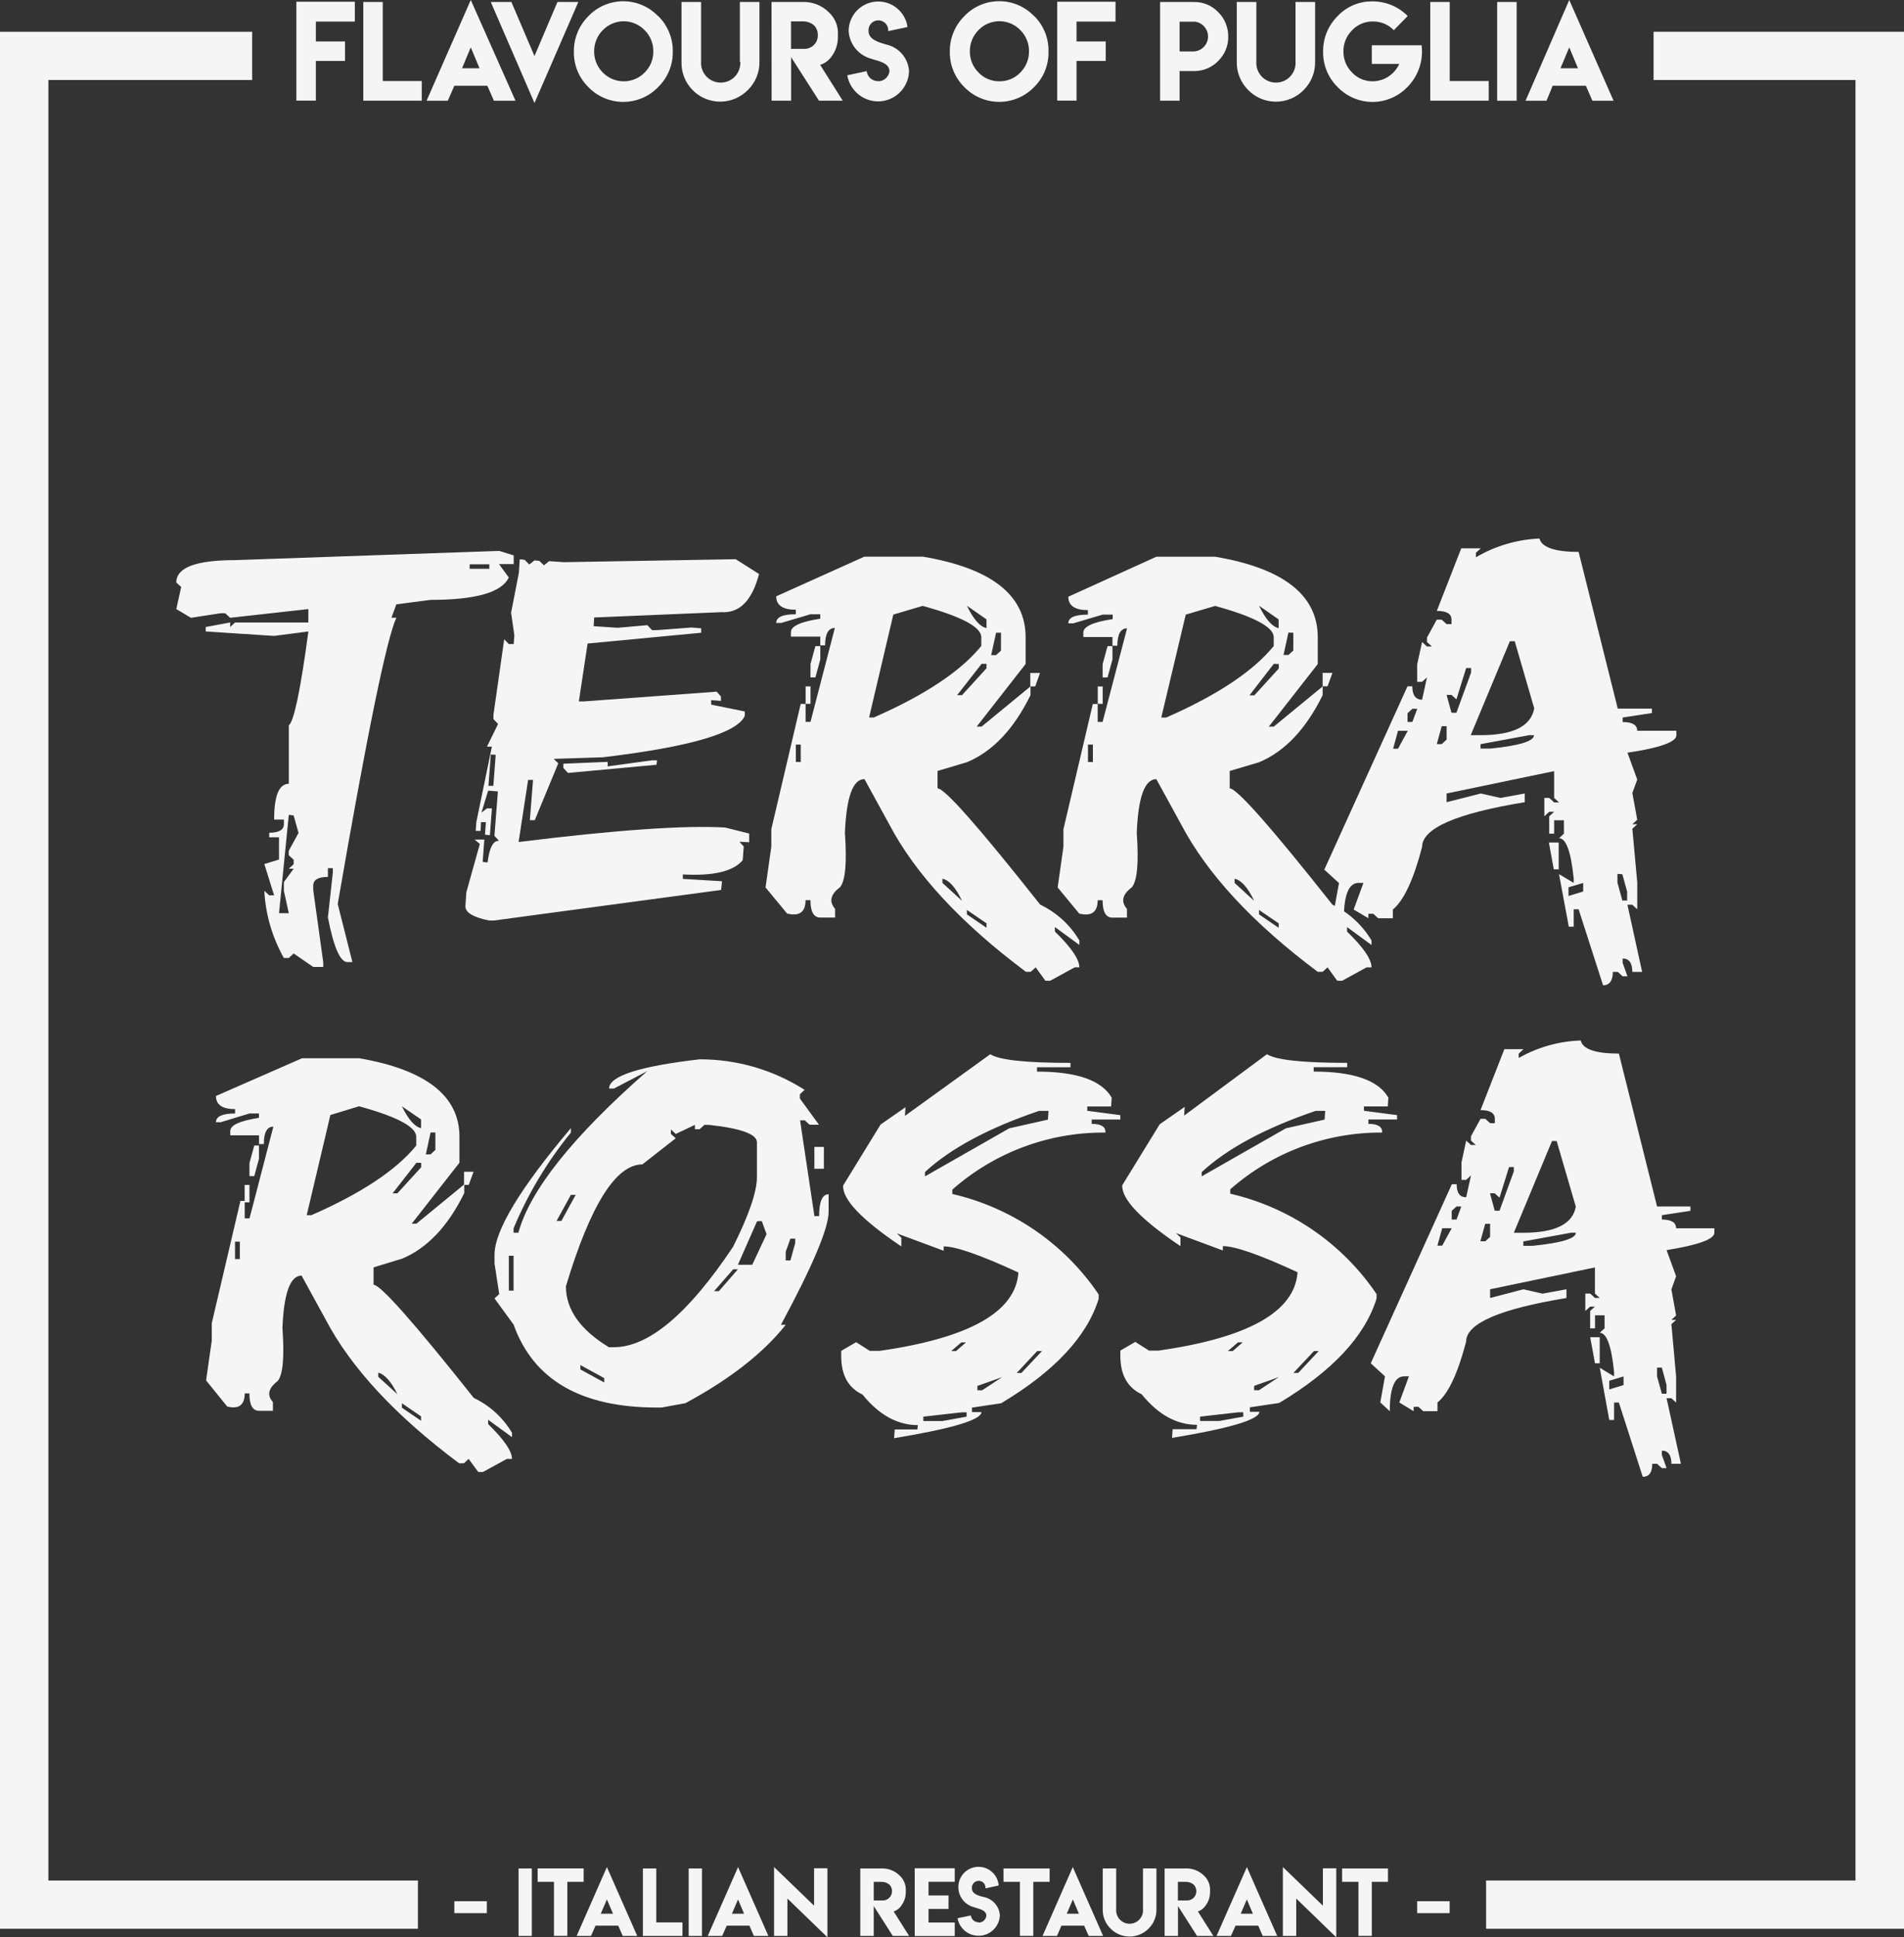
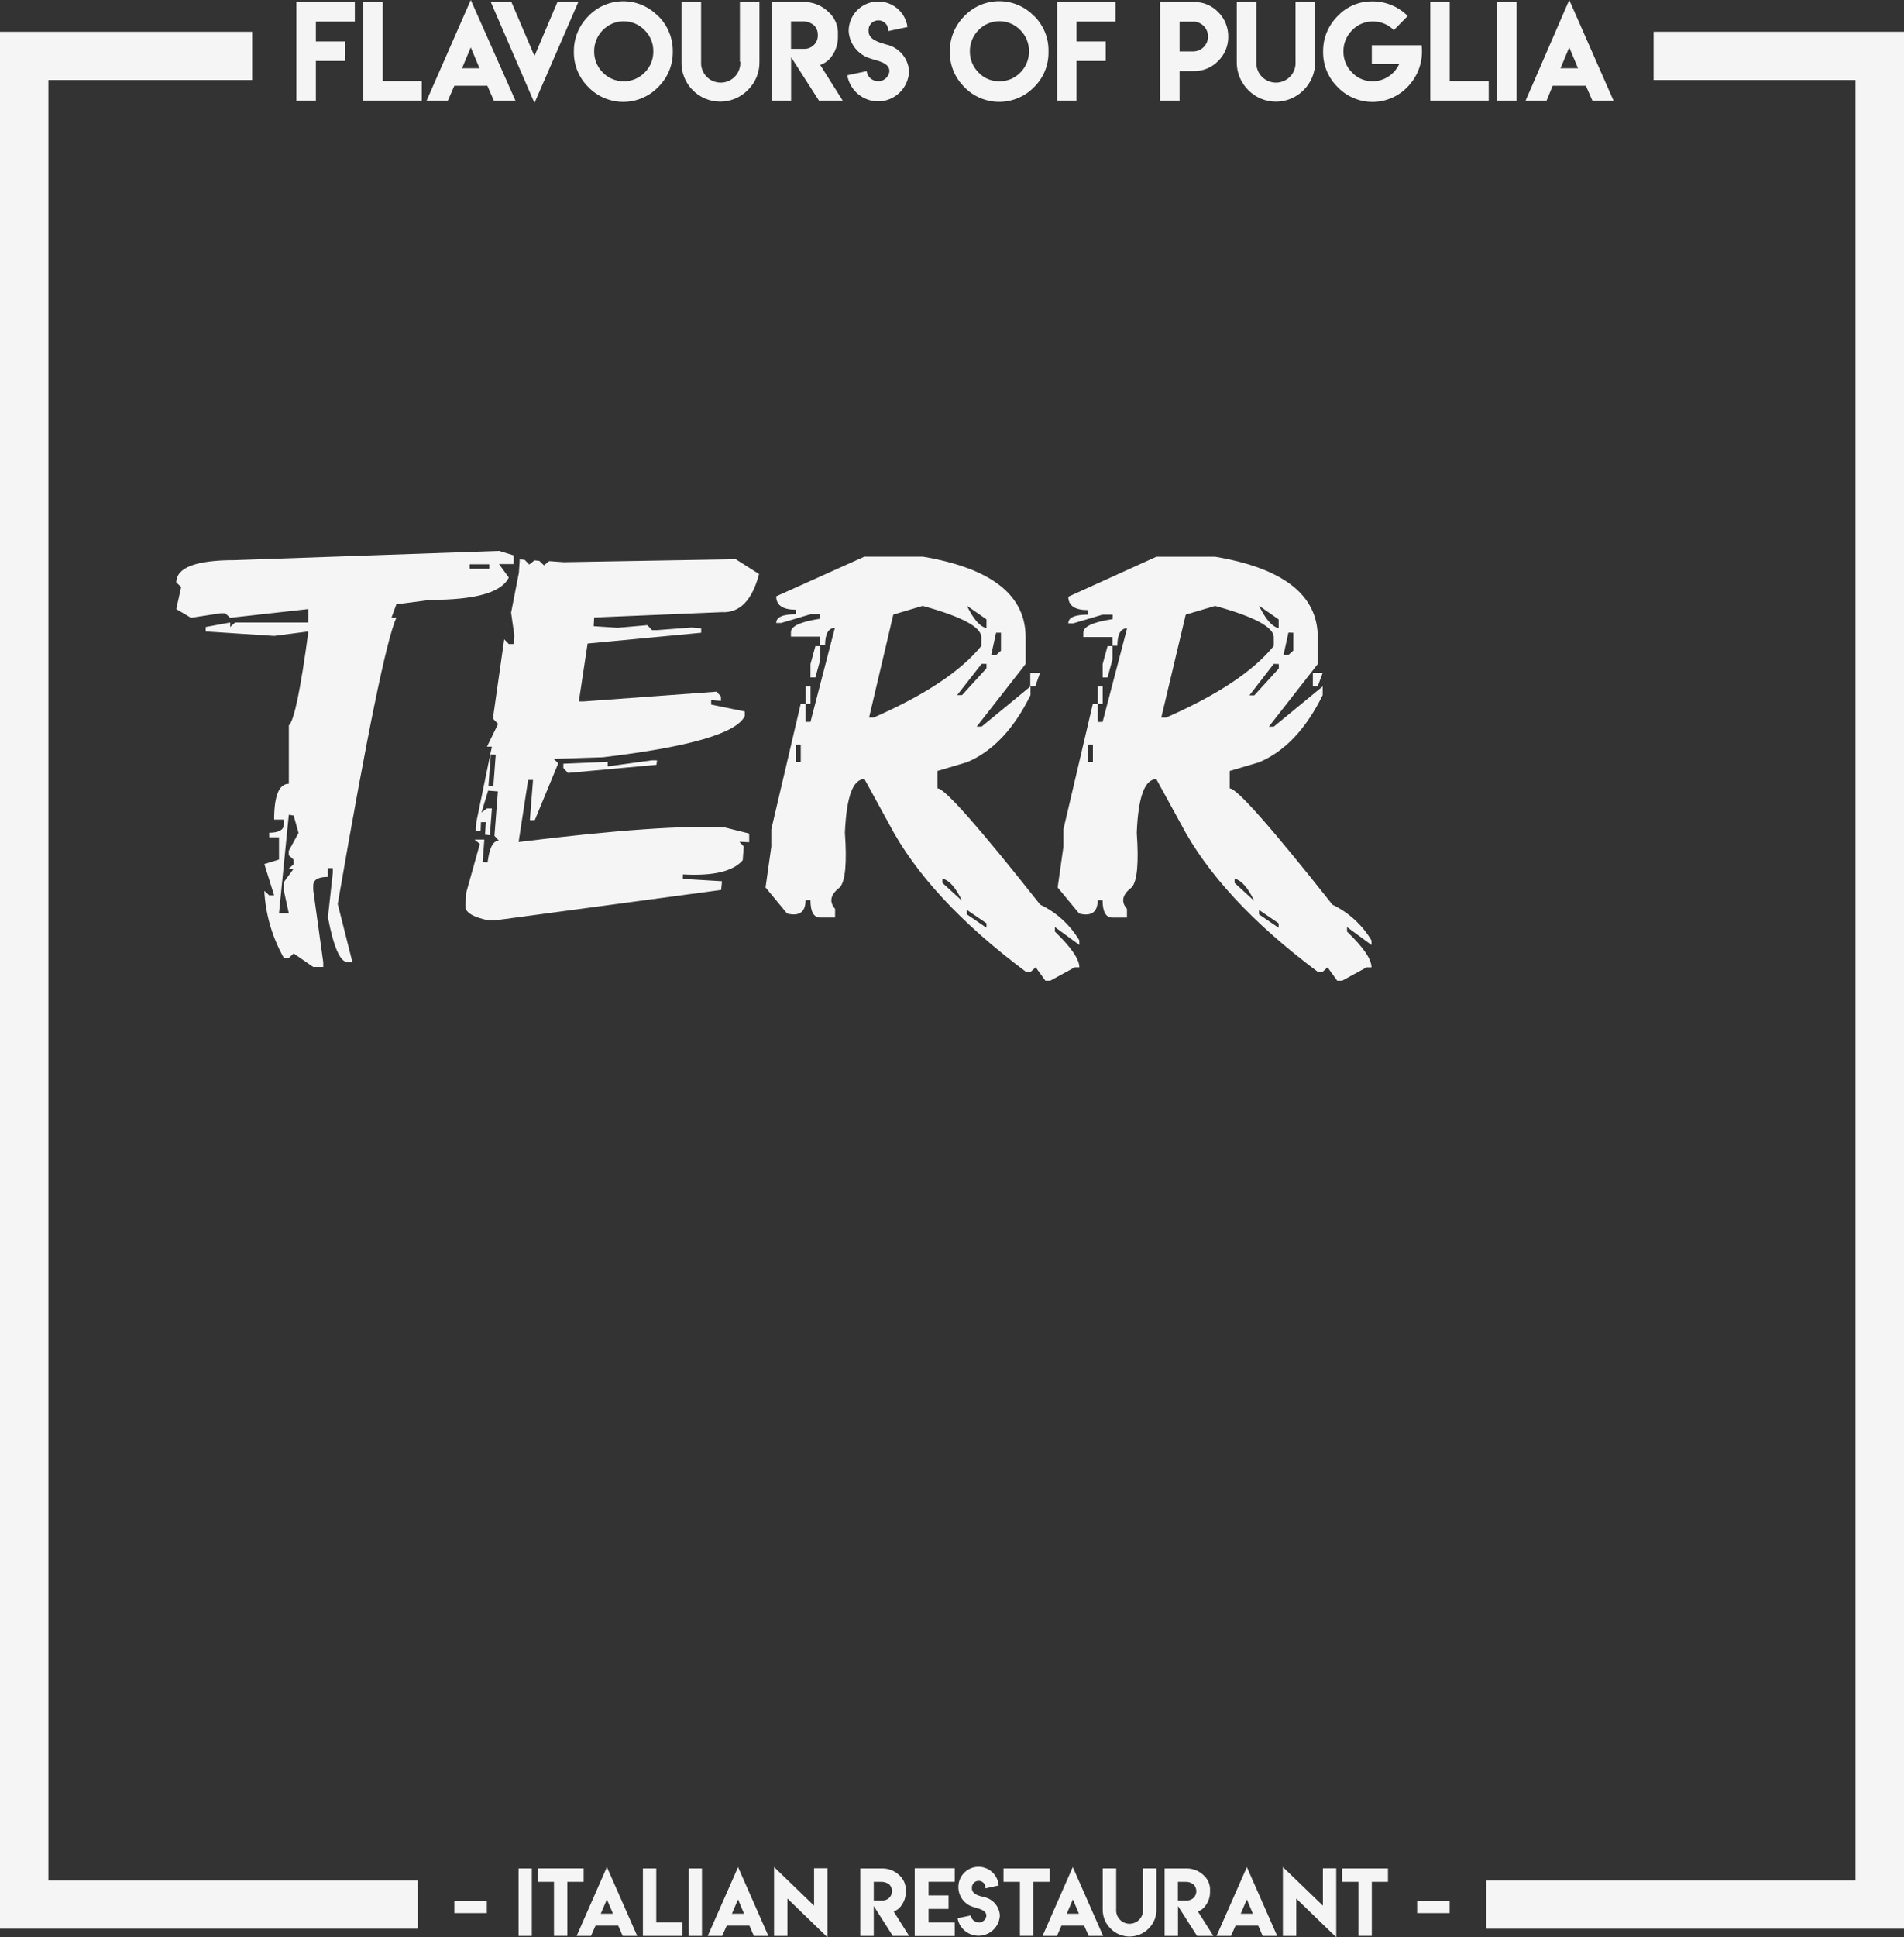
<svg xmlns="http://www.w3.org/2000/svg" fill="none" viewBox="0 0 59 60">
  <rect x="0" y="0" width="59" height="60" fill="#333333" stroke="none" />
  <g clip-path="url(#clip0_20_343)" fill="#F5F5F5">
    <path d="M10.995.054V.669H9.788v.615h.904v.604h-.904v1.229h-.604V.054h1.811Zm.866.008V2.51h1.208v.609h-1.811V.062h.604ZM14.588 0l1.386 3.12h-.669l-.203-.464h-1.023l-.203.464h-.658L14.588 0Zm.271 2.114-.271-.647-.271.647h.541Zm1.703 1.076L15.208.062h.639L16.562 1.736l.712-1.674h.647L16.562 3.19ZM20.396.496c.145.143.261.314.338.503.078.189.116.391.114.594.004.205-.034.408-.112.598-.078.19-.194.361-.34.505-.14.145-.308.261-.494.34s-.386.12-.589.12c-.202 0-.403-.041-.589-.12-.186-.079-.354-.194-.494-.34-.145-.143-.259-.314-.336-.502-.077-.188-.115-.39-.111-.593-.003-.203.035-.405.112-.594.077-.189.191-.36.335-.504.139-.147.307-.263.493-.343.186-.08.387-.121.59-.121.203 0 .403.041.589.121.186.08.354.196.494.343V.496ZM18.682.93c-.087.086-.155.189-.202.302-.046.113-.07.234-.069.356-.002.123.021.244.068.358.046.114.116.216.203.303.084.086.185.153.296.2.111.046.23.07.35.07.12 0 .239-.024.35-.07.111-.046.211-.114.295-.2.088-.086.158-.189.204-.302.047-.114.069-.236.067-.358.002-.122-.021-.243-.068-.356s-.116-.216-.203-.301c-.084-.086-.184-.155-.295-.202-.111-.047-.23-.071-.351-.071-.12 0-.24.024-.351.071-.111.047-.211.115-.295.202Zm4.245.981V.062h.606V1.914c.003.162-.027.323-.089.473-.061.15-.153.286-.269.4-.112.114-.245.205-.392.267-.147.062-.306.094-.466.094-.16 0-.319-.032-.466-.094-.147-.062-.281-.153-.392-.267-.113-.115-.201-.252-.26-.402-.059-.15-.086-.31-.081-.471V.062h.607V1.912c-.006.083.006.166.034.244.028.078.072.15.129.211.057.061.126.109.202.142.076.033.159.05.242.05.084 0 .166-.017.242-.05.077-.033.145-.081.202-.142.057-.061.101-.132.129-.211.028-.078.04-.161.034-.244h-.013Zm.98-1.85h.98c.146-.003.291.023.426.076.135.054.259.134.362.236.099.088.176.197.226.319.05.122.072.253.064.385v.081c-.001.209-.067.413-.19.582-.086.127-.213.222-.36.27l.699 1.108h-.736l-.864-1.348v1.348h-.604L23.908.062Zm1.435 1.016c.001-.054-.009-.108-.03-.159-.02-.05-.051-.096-.089-.135-.104-.085-.236-.128-.371-.121h-.341v.852h.436c.055-.003.108-.016.158-.04.05-.023.094-.056.131-.097.037-.041.065-.088.083-.139.018-.051.026-.106.023-.161Zm1.871 1.44c.086-0.0.17-.032.234-.089.064-.057.105-.136.115-.221 0-.27-.368-.318-.577-.391-.189-.053-.357-.164-.48-.317-.123-.153-.196-.34-.207-.535-.001-.232.086-.455.244-.625.158-.17.375-.274.608-.29.232-.016.462.056.642.203.18.146.298.356.329.585l-.598.127c.004-.042-.001-.085-.014-.125-.013-.04-.035-.077-.064-.109-.029-.031-.064-.056-.103-.074-.039-.017-.081-.026-.124-.026s-.085.009-.124.026c-.039.017-.074.042-.102.074-.029.031-.051.068-.064.109-.013.04-.018.083-.014.125 0 .27.341.351.541.413.194.041.369.145.498.295.129.15.205.338.216.536-.008.249-.112.486-.291.66-.179.174-.419.272-.67.273-.229-.002-.45-.084-.624-.232-.174-.148-.291-.352-.329-.577l.601-.129c.01.086.051.165.116.222.065.057.149.089.236.088l.005.005Zm4.833-2.022c.144.144.258.315.335.503.076.189.114.391.109.594.005.204-.031.407-.107.597-.076.19-.191.362-.337.506-.14.146-.308.261-.494.34-.186.079-.386.12-.589.12-.202 0-.403-.041-.589-.12s-.354-.195-.494-.34c-.145-.143-.259-.314-.336-.502-.077-.188-.115-.39-.111-.593-.003-.203.035-.405.112-.594.077-.189.191-.36.335-.504.139-.147.307-.264.493-.344.186-.08.387-.121.59-.121.203 0 .404.041.59.121.186.08.354.197.493.344V.496Zm-1.722.434c-.087.086-.155.189-.202.302-.046.113-.07.234-.069.356-.002.123.021.244.068.358.046.114.116.216.203.303.083.087.183.157.295.203.111.046.231.069.352.067.12.001.239-.022.35-.068.111-.046.211-.115.294-.201.087-.086.157-.189.203-.303.046-.114.07-.235.068-.358.001-.122-.022-.243-.069-.356-.046-.113-.115-.216-.202-.302-.084-.086-.184-.155-.295-.202-.111-.047-.23-.071-.351-.071-.12 0-.24.024-.351.071-.111.047-.211.115-.295.202Zm4.243-.876V.669h-1.208v.615h.904v.604h-.904v1.229h-.598V.054h1.806ZM35.948 2.203V.062h1.056c.139-.002.277.025.405.079.128.054.244.133.34.234.101.099.18.218.233.349.053.131.08.271.078.412.002.14-.025.279-.078.408-.053.129-.133.246-.233.344-.096.1-.212.179-.34.233-.128.054-.266.081-.405.08h-.452v.917h-.604v-.914ZM37.004.671h-.452v.922h.452c.117-.009.226-.061.306-.147.08-.086.124-.198.124-.315 0-.117-.044-.229-.124-.315-.08-.086-.189-.138-.306-.147v.003Zm3.141 1.24V.062h.607V1.914c.003.162-.027.323-.088.473-.061.15-.151.286-.266.401-.112.114-.245.205-.393.267-.148.062-.306.094-.467.094-.16 0-.319-.032-.467-.094-.148-.062-.281-.153-.393-.267-.115-.115-.205-.251-.266-.401-.061-.15-.091-.311-.088-.473V.062h.607V1.912c-.006.083.006.166.034.244.028.078.072.15.129.211.057.061.126.109.202.142.077.033.159.05.242.05s.166-.017.242-.05c.076-.033.145-.081.202-.142.057-.061.101-.132.129-.211.028-.078.04-.161.034-.244ZM42.538.043c.202 0.0.401.041.587.118.186.078.354.191.496.335l-.43.439c-.083-.086-.183-.155-.294-.201-.111-.046-.23-.07-.35-.069-.121-.002-.241.02-.352.067-.111.046-.212.116-.295.203-.087.086-.156.188-.203.301-.046.113-.07.234-.068.356-.002.122.022.243.068.356.046.113.116.216.203.301.083.088.183.157.295.203.112.046.232.069.352.066.173-.004.341-.056.485-.152.144-.096.257-.23.327-.387h-.85v-.577h1.543c.029.234.005.472-.071.696-.076.224-.202.427-.368.596-.14.146-.308.263-.494.342-.186.08-.387.121-.589.121-.203 0-.403-.041-.589-.121-.186-.08-.354-.196-.494-.342-.145-.143-.259-.313-.336-.502-.077-.188-.114-.39-.111-.593-.003-.203.035-.405.112-.594.077-.189.191-.36.335-.504.138-.148.306-.265.493-.344.187-.079.388-.118.59-.114l.008-.003Zm2.385.019V2.51h1.208v.609h-1.811V.062h.604Zm1.47 0h.604V3.12h-.604V.062ZM48.627 0l1.373 3.12h-.655l-.203-.464H48.113l-.19.464h-.65L48.627 0Zm.271 2.114-.271-.647-.271.647h.541ZM15.463 17.061l.455.14v.27h-.455l.303.415c-.219.464-1.029.693-2.423.693l-1.061.138-.152.415h.152c-.303.658-.909 3.613-1.817 8.865l.455 1.801h-.152c-.228 0-.428-.461-.607-1.386l.152-1.383v-.14h-.152v.27c-.303 0-.455.092-.455.27v.138l.311 2.241v.14h-.311l-.606-.418-.152.14h-.152c-.359-.638-.567-1.349-.606-2.079l.152.138h.152l-.303-.968.455-.14v-.69h-.303v-.14c.303 0 .455-.092.455-.27v-.138h-.303c0-.739.152-1.108.455-1.108v-1.809c.161-.13.363-1.099.606-2.909l-1.061.138-2.12-.138v-.138l.758-.14v.14l.152-.14H9.555v-.415l-2.423.27-.152-.14h-.152l-.91.14-.455-.27.152-.685-.152-.138c0-.462.606-.693 1.819-.693l8.179-.286Zm-6.514 8.175-.303 3.047h.303l-.152-.693v-.27l.303-.415h-.152l.152-.138v-.14l-.152-.138v-.138l.303-.555-.152-.539-.152-.022Zm5.605-7.76v.14h.609v-.14h-.609Zm8.236-.162.731.464c-.215.82-.601 1.213-1.159 1.181l-3.95.165-.016.27.747.049.918-.081.143.154h.152l1.069-.081.303.024v.138l-3.52.334-.271 1.793h.152l4.118-.302.133.148v.138l-.303-.024v.138l1.042.213v.138c-.245.534-1.711.961-4.397 1.281l-1.524.049.141.138-.728 1.761h-.152l.098-1.246h-.152l-.295 1.922c3.023-.374 5.158-.523 6.403-.448l.742.186v.27l-.303-.016.135.146-.032.426c-.292.345-.91.493-1.855.44v.138l1.213.073-.027.27-7.04.946h-.152c-.487-.1-.731-.243-.731-.434v-.024l.027-.415.42-1.499-.165-.135h.303l-.051.693.152.016c.057-.464.176-.685.355-.669l-.143-.156.108-1.375-.303-.024-.206.679.171-.13h.152l-.062.831-.152-.016.027-.388h-.152l-.011.27h-.152l.019-.27.482-2.338h-.152l.344-.704-.143-.148v-.138l.333-2.335.143.146h.152l.019-.27-.1-.701.241-1.238.027-.415.152.016.143.146.16-.129.152.016.143.138.16-.13.455.032 5.32-.092Zm-7.581 6.053-.073.971h.152l.073-.96-.152-.011Zm4.998.181h.152l-.016.138-2.743.253-.143-.154v-.132l1.373-.057v.14l1.378-.189Zm6.574-6.307h1.819c2.121.359 3.181 1.191 3.181 2.494v.83l-1.516 1.939h.152l1.516-1.246v.27c-.516 1.053-1.173 1.746-1.971 2.079l-.91.27v.539c.222 0 1.282 1.201 3.181 3.602.506.241.928.627 1.213 1.108v.14l-.758-.555v.14c.505.489.758.858.758 1.108h-.143l-.758.415h-.152l-.3-.415-.152.138h-.152c-2.02-1.51-3.434-3.038-4.243-4.584l-.758-1.383c-.357 0-.558.539-.607 1.661.065.925.016 1.486-.152 1.688-.295.221-.347.445-.152.669v.27h-.46c-.203 0-.303-.183-.303-.539h-.152c0 .369-.192.507-.571.415l-.669-.809.179-1.264v-.539l.91-3.88h.152v.555h.152l.755-2.909c-.2 0-.303.183-.303.539h-.149v-.27h-.91v-.14c0-.183.303-.324.91-.415v-.138h-.303l-.91.27h-.152c0-.183.203-.27.607-.27v-.14c-.404 0-.607-.138-.607-.415l2.727-1.227Zm-2.12 5.819v.539h.152v-.539h-.152Zm.303-1.801h.152v.539h-.152v-.539Zm.303-1.248h.152v.415l-.152.555h-.152v-.415l.152-.555Zm1.665 2.211h.143c1.587-.696 2.698-1.434 3.333-2.216v-.27c0-.315-.606-.638-1.817-.971l-.91.27-.75 3.187Zm2.272 4.988v.135l.607.555c-.195-.41-.398-.642-.607-.685v-.005Zm1.213-6.649-.758.968h.152l.758-.831v-.138h-.152Zm-.455-1.801c.203.418.403.65.607.693v-.27l-.607-.423Zm0 9.421v.138l.607.415v-.138l-.607-.415Zm.904-8.585-.152.693h.152l.152-.138v-.555h-.152Zm1.061 1.248h.3l-.149.415h-.152v-.415Z" />
-     <path d="M35.834 17.242h1.819c2.121.359 3.181 1.191 3.181 2.494v.83l-1.516 1.939h.152l1.516-1.246v.27c-.518 1.053-1.175 1.746-1.971 2.079l-.91.27v.539c.222 0 1.283 1.201 3.184 3.602.504.242.925.628 1.21 1.108v.14l-.758-.555v.14c.507.489.76.858.758 1.108h-.152l-.758.415h-.152l-.3-.415-.152.138h-.152c-2.02-1.51-3.434-3.038-4.243-4.584l-.758-1.383c-.361 0-.563.554-.607 1.661.065.925.016 1.486-.152 1.688-.295.221-.347.445-.152.669v.27h-.452c-.203 0-.303-.183-.303-.539h-.152c0 .369-.192.507-.571.415l-.669-.809.179-1.264v-.539l.91-3.88h.152v.555h.152l.758-2.898c-.2 0-.301.183-.301.539h-.152v-.27h-.902v-.14c0-.183.303-.324.91-.415v-.138h-.314l-.91.27h-.152c0-.183.203-.27.607-.27v-.14c-.403 0-.607-.138-.607-.415l2.727-1.238Zm-2.12 5.819v.539h.152v-.539h-.152Zm.303-1.801h.152v.539h-.152v-.539Zm.303-1.248h.152v.415l-.152.555h-.152v-.415l.152-.555Zm1.665 2.211h.152c1.587-.696 2.698-1.434 3.333-2.216v-.27c0-.315-.606-.638-1.817-.971l-.91.27-.758 3.187Zm2.272 4.988v.135l.607.555c-.195-.41-.398-.642-.607-.685v-.005Zm1.213-6.649-.753.973h.152l.758-.831v-.138l-.157-.005Zm-.455-1.801c.203.418.404.65.607.693v-.27l-.607-.423Zm0 9.421v.138l.607.415v-.138l-.607-.415Zm.91-8.59-.152.693h.152l.152-.138v-.55l-.152-.005Zm1.061 1.248h.303l-.152.415h-.152v-.415Z" />
-     <path d="M47.704 16.678c.065.27.471.415 1.213.415l1.213 4.853h1.059v.138l-.907.138v.14c.3 0 .452.092.452.27h1.213v.14c0 .205-.506.391-1.516.539l.303.833-.152.415.152.83-.152.138h.152l-.152.14.152 1.661v.833l-.152-.14h-.152l.455 2.079h-.303c0-.27-.1-.415-.3-.415v.138l.149.415h-.149l-.152-.138h-.152c0 .27-.103.415-.303.415l-.758-2.354h-.152v.539h-.152l-.303-1.626.455.27v-.138c-.085-.831-.236-1.246-.455-1.246l.152-.14v-.415h-.303v.415h-.152v-.539l.152-.14h-.152l-.152.14v-.569h.152l.152.14h.152l-.152-.14v-.83l-3.333.693v.27l1.061-.27.607.138.755-.138v.27c-2.12.345-3.181.809-3.181 1.383-.265 1.016-.568 1.663-.907 1.941v.27h-.455l-.152-.138h-.152v.138l-.455-.27.303-.825h-.152c-.303 0-.455.372-.455 1.108l-.303-.27.152-.833-.455-.415 2.578-5.678h.149c0 .27.103.415.303.415l.152-.693-.152.138h-.152v-.539l.152-.693.152.138h.152l-.152-.138v-.138l.303-.555h.152l.152.138h.152v-.138c0-.186-.152-.27-.455-.27l.758-1.939h.606l-.152.138v.14c.598-.352 1.274-.552 1.968-.582Zm-4.383 5.956-.152.555h.152l.303-.555h-.303Zm.444-.682-.149.138v.27h.149l.152-.407h-.152Zm.91.539-.152.555h.152l.152-.14v-.415h-.152Zm.758-1.801-.303.971-.152-.14h-.152l.152.555h.152l.455-1.246v-.14h-.152Zm1.354-.83-1.213 2.909h.303c1.011 0 1.566-.277 1.665-.83l-.604-2.079h-.152Zm-.91 3.187v.138h.303c.91-.092 1.354-.232 1.354-.415h-.152l-1.505.278Zm2.12 3.047h.303v.831h-.152l-.152-.831Zm.607 1.386v.27l.455-.14v-.264l-.455.135Zm1.516-.415v.27l.152.555h.149v-.275l-.149-.539-.152-.011ZM9.355 32.775h1.776c2.07.359 3.106 1.168 3.106 2.427v.809l-1.478 1.887h.146l1.481-1.216v.27c-.507 1.03-1.149 1.707-1.925 2.03l-.885.27v.539c.215 0 1.25 1.168 3.106 3.505.493.234.905.61 1.183 1.079v.135l-.739-.539v.135c.493.478.739.838.739 1.079h-.16l-.739.404h-.146l-.298-.404-.146.135h-.149c-1.975-1.474-3.356-2.962-4.143-4.465l-.739-1.348c-.35 0-.548.539-.593 1.618.065.899.016 1.448-.146 1.647-.29.218-.341.437-.149.652v.27h-.433c-.198 0-.295-.181-.295-.539h-.146c0 .361-.184.496-.542.407l-.655-.809.176-1.232v-.539l.888-3.788h.133v.539h.149l.739-2.839c-.198 0-.295.178-.295.539h-.149v-.27h-.891v-.135c0-.181.298-.315.888-.407v-.135h-.295l-.888.27h-.149c0-.178.198-.27.593-.27v-.135c-.395 0-.593-.135-.593-.407l2.664-1.167ZM7.283 38.456v.539h.149v-.539H7.283Zm.298-1.758h.149v.539h-.149v-.539Zm.298-1.219h.146v.407l-.146.539h-.149v-.404l.149-.542Zm1.625 2.157h.146c1.549-.679 2.632-1.399 3.249-2.157v-.27c0-.307-.591-.623-1.773-.946l-.888.27-.734 3.103ZM11.721 42.506v.135l.593.539c-.192-.396-.401-.623-.593-.666v-.008Zm1.183-6.493-.739.946h.149l.739-.809v-.135l-.149-.003Zm-.45-1.75c.198.407.395.634.593.677v-.27l-.593-.407Zm0 9.197v.138l.593.404v-.135l-.593-.407Zm.888-8.385-.146.677h.146l.149-.138v-.539h-.149Zm1.037 1.216h.295l-.149.407h-.146v-.407Zm7.305-3.483c1.152-.001 2.279.327 3.249.946l-.146.135v.135l.59.809h-.29l-.149-.135h-.146l.444 2.966h.146c0-.45.1-.677.295-.677v.539c0 .51-.493 1.679-1.478 3.505h.149c-.697.877-1.733 1.686-3.108 2.427l-.739.135h-.149c-2.346 0-3.826-.857-4.438-2.57l-.59-.809.146-.135-.146-.946v-.27c0-.748.789-2.055 2.366-3.923v.138c-.732.899-1.33 1.897-1.776 2.966v.135h.149c.361-1.318 1.692-2.986 3.994-5.004l-1.034.539h-.149c0-.388.937-.69 2.811-.906Zm-5.916 6.085v1.079h.146V38.893h-.146Zm1.922-1.887-.444.809h.149l.444-.809h-.149Zm3.249-1.887-.149-.138v.138l.149.135-1.034.809c-.821 0-1.611 1.258-2.369 3.775 0 .719.444 1.348 1.332 1.887h.149c1.083 0 2.316-1.037 3.699-3.111.493-.987.739-1.706.739-2.157v-1.079c0-.252-.494-.431-1.481-.539h-.146l-.149.135h-.146v-.135l-.593.281Zm-2.954 7.159v.135l.739.404v-.135l-.739-.405Zm4.735-2.966-.593.677h.149l.59-.677h-.146Zm.739-1.488-.593 1.348h.444l.444-.949-.149-.405-.146.005Zm1.034.539-.146.404v.27h.146l.149-.539v-.135h-.149Zm.742-2.842h.295v.677h-.295V35.52Zm5.448-2.872c.271.178 1.083.27 2.488.27v.135h-1.037v.135c1.235 0 2.006.27 2.315.809l-.019.27h-.739v.135l1.026.135v.135h-.888v.135c.295 0 .439.092.425.27-1.746-.018-3.437.612-4.744 1.766v.135c1.853.428 3.474 1.54 4.535 3.111v.135c-.361 1.168-1.368 2.247-3.022 3.236l-.904.135v.138h.295c-.011.243-.913.512-2.708.809l.019-.27h.701l.016-.135c-.632 0-1.203-.315-1.714-.946-.441-.208-.661-.601-.661-1.186v-.167l.463-.27.425.27h.295c2.787-.397 4.223-1.206 4.308-2.427-1.164-.539-1.936-.809-2.315-.809v.135l-1.454-.539.141.135v.27c-1.232-.828-1.83-1.459-1.803-1.887l1.159-1.887.774-.539-.019.27 2.64-1.906Zm-2.071 11.227v.135h.593l.747-.135v-.135h-.146l-1.194.135Zm.051-7.577v.135l2.61-1.488 1.199-.27.019-.27h-.295c-1.567.532-2.744 1.163-3.533 1.893Zm.812 5.546h.149l.311-.27h-.146l-.314.27Zm.812 1.079v.135h.146l.62-.407-.766.272Zm1.852-1.079-.634.677h.146l.636-.677h-.149Zm7.118-9.197c.271.178 1.083.27 2.488.27v.135h-1.037v.135c1.235 0 2.006.27 2.315.809l-.019.27h-.739v.135l1.026.135v.135h-.888v.135c.295 0 .439.092.425.27-1.732-.011-3.408.615-4.706 1.758v.135c1.853.428 3.474 1.54 4.535 3.111v.135c-.361 1.168-1.367 2.247-3.019 3.236l-.907.135v.138h.295c-.011.243-.913.512-2.708.809l.019-.27h.739l.019-.135c-.633 0-1.206-.315-1.717-.946-.439-.208-.661-.601-.661-1.186v-.167l.463-.27.425.27h.295c2.787-.397 4.223-1.206 4.308-2.427-1.164-.539-1.936-.809-2.315-.809v.135l-1.454-.539.141.135v.27c-1.232-.828-1.83-1.459-1.803-1.887l1.159-1.887.774-.539-.016.27 2.561-1.898Zm-2.071 11.227v.135h.593l.747-.135v-.135h-.146l-1.194.135Zm.051-7.577v.135l2.61-1.488 1.199-.27.019-.27h-.295c-1.563.532-2.739 1.163-3.528 1.893h-.005Zm.812 5.546h.149l.311-.27h-.146l-.314.27Zm.812 1.079v.135h.149l.617-.407-.766.272Zm1.855-1.079-.636.677h.149l.634-.677h-.146Zm8.266-9.62c.062.27.458.407 1.183.407l1.183 4.735h1.034v.135l-.885.135v.135c.295 0 .441.092.441.27h1.186v.138c0 .2-.495.38-1.481.539l.295.809-.146.407.146.809-.146.135h.146l-.146.135.146 1.618v.809l-.146-.135h-.149l.444 2.03h-.295c0-.27-.1-.407-.295-.407v.135l.146.407h-.146l-.149-.135h-.149c0 .27-.098.404-.295.404l-.739-2.3h-.149v.539h-.149l-.295-1.618.444.27v-.135c-.081-.811-.229-1.216-.444-1.216l.149-.138v-.404h-.295v.404h-.152v-.539l.149-.135h-.149l-.149.135v-.539h.149l.149.135h.146l-.146-.135v-.809l-3.249.677v.27l1.034-.27.593.135.739-.135v.27c-2.07.34-3.107.789-3.108 1.348-.26.992-.556 1.621-.888 1.887v.27h-.441l-.149-.135h-.149v.135l-.444-.27.298-.809h-.149c-.295 0-.444.361-.444 1.079l-.295-.27.146-.809-.441-.404 2.513-5.546h.149c0 .27.098.404.295.404l.149-.677-.149.138h-.146v-.539l.146-.677.149.135h.149l-.149-.135v-.135l.295-.539h.149l.149.135h.146v-.135c0-.181-.146-.27-.444-.27l.739-1.887h.593l-.149.138v.135c.587-.334 1.247-.52 1.922-.542Zm-4.292 5.816-.149.539h.149l.295-.539h-.295Zm.444-.674-.149.135v.27h.149l.149-.405h-.149Zm.888.539-.149.539h.152l.149-.135v-.407l-.152.003Zm.739-1.758-.295.946-.149-.135h-.146l.146.539h.149l.444-1.219v-.135l-.149.003Zm1.332-.809-1.183 2.842h.295c.986 0 1.53-.27 1.625-.809l-.593-2.03-.143-.003Zm-.888 3.111v.135h.295c.888-.09 1.332-.225 1.332-.405h-.149l-1.478.27Zm2.071 2.966h.295v.809h-.146l-.149-.809Zm.59 1.348v.27l.444-.135V42.63l-.444.135Zm1.481-.407v.27l.149.539h.146v-.27l-.146-.539h-.149Z" />
+     <path d="M35.834 17.242h1.819c2.121.359 3.181 1.191 3.181 2.494v.83l-1.516 1.939h.152l1.516-1.246v.27c-.518 1.053-1.175 1.746-1.971 2.079l-.91.27v.539c.222 0 1.283 1.201 3.184 3.602.504.242.925.628 1.21 1.108v.14l-.758-.555v.14c.507.489.76.858.758 1.108h-.152l-.758.415h-.152l-.3-.415-.152.138h-.152c-2.02-1.51-3.434-3.038-4.243-4.584l-.758-1.383c-.361 0-.563.554-.607 1.661.065.925.016 1.486-.152 1.688-.295.221-.347.445-.152.669v.27h-.452c-.203 0-.303-.183-.303-.539h-.152c0 .369-.192.507-.571.415l-.669-.809.179-1.264v-.539l.91-3.88h.152v.555h.152l.758-2.898c-.2 0-.301.183-.301.539h-.152v-.27h-.902v-.14c0-.183.303-.324.91-.415v-.138h-.314l-.91.27h-.152c0-.183.203-.27.607-.27v-.14c-.403 0-.607-.138-.607-.415l2.727-1.238Zm-2.12 5.819v.539h.152v-.539h-.152Zm.303-1.801h.152v.539h-.152v-.539Zm.303-1.248h.152v.415l-.152.555h-.152v-.415l.152-.555Zm1.665 2.211h.152c1.587-.696 2.698-1.434 3.333-2.216v-.27c0-.315-.606-.638-1.817-.971l-.91.27-.758 3.187Zm2.272 4.988v.135l.607.555c-.195-.41-.398-.642-.607-.685v-.005Zm1.213-6.649-.753.973h.152l.758-.831v-.138l-.157-.005Zm-.455-1.801c.203.418.404.65.607.693v-.27l-.607-.423Zm0 9.421v.138l.607.415v-.138l-.607-.415Zm.91-8.59-.152.693h.152l.152-.138v-.55l-.152-.005Zm1.061 1.248l-.152.415h-.152v-.415Z" />
    <path d="M0 59.736V.984h7.814V2.478H1.5V58.242H12.95v1.494H0Z" />
    <path d="M1.14 2.119h6.314v-.779H.36V59.377H12.59v-.776H1.14V2.119ZM46.05 59.736V58.242h11.447V2.478h-6.257V.984H59V59.736H46.05Z" />
    <path d="M51.598 1.34v.779h6.26V58.601H46.41v.776h12.23V1.34h-7.042ZM14.079 58.884h1.007v.367h-1.007v-.367Zm1.99-1.016h.411v2.09h-.411v-2.09Zm2.017 0v.415H17.58v1.674h-.414v-1.674h-.506v-.415h1.427Zm.72-.043.94 2.133h-.45l-.138-.318h-.704l-.141.318h-.444l.937-2.133Zm.19 1.445-.19-.442-.19.442h.379Zm1.34-1.402v1.672h.812v.418h-1.226v-2.09h.414Zm1.004 0h.412v2.09h-.412v-2.09Zm1.53-.043.94 2.133h-.449l-.138-.318h-.704l-.141.318h-.447l.94-2.133Zm.187 1.445-.187-.442-.19.442h.376Zm2.169-.248v-1.159h.414V60l-1.24-1.2v1.159h-.414v-2.135l1.24 1.197Zm1.432-1.154h.671c.1-.002.199.016.292.052.093.037.178.091.249.161.067.059.119.133.153.215.034.082.05.171.045.26v.054c-.001.142-.046.281-.13.396-.056.092-.144.161-.246.194l.479.758h-.506l-.59-.925v.925h-.417v-2.09Zm.983.701c.001-.075-.029-.148-.081-.202-.076-.061-.173-.091-.271-.084h-.214v.577h.295c.074-.004.144-.037.194-.091.051-.054.078-.126.076-.2Zm1.944-.706v.418h-.812v.423h.62v.418h-.62v.421h.812v.418h-1.24v-2.098h1.24Zm.739 1.682c.059.001.116-.021.161-.059.044-.039.073-.092.08-.151 0-.191-.252-.218-.395-.27-.129-.036-.244-.111-.329-.215-.085-.104-.134-.232-.142-.365-.012-.165.043-.328.151-.453.109-.125.263-.202.428-.213.166-.012.329.042.454.151.125.108.203.262.214.426l-.409.089c.003-.029.001-.059-.009-.087-.009-.028-.024-.054-.044-.076-.02-.022-.044-.04-.071-.052-.027-.012-.057-.018-.086-.018-.03 0-.059.006-.086.018-.027.012-.051.03-.071.052-.02.022-.035.048-.044.076-.009.028-.012.058-.009.087 0 .186.235.237.379.27.133.029.252.1.34.203.088.103.14.231.147.366-.007.162-.074.315-.188.431-.114.116-.266.186-.429.197-.162.011-.323-.039-.451-.139-.128-.1-.215-.243-.243-.403l.412-.086c.007.059.035.113.08.152.044.039.102.06.161.059l-.003.011Zm2.201-1.677v.415h-.506v1.674h-.414v-1.674h-.509v-.415h1.43Zm.718-.043.94 2.133h-.447l-.141-.318h-.704l-.138.318h-.447l.937-2.133Zm.19 1.445-.187-.442-.19.442h.376Zm1.985-.138v-1.265h.417v1.265c.003.111-.017.222-.059.325-.042.103-.105.196-.184.274-.077.078-.169.14-.27.182-.101.042-.21.064-.319.064-.11 0-.218-.022-.319-.064-.101-.042-.193-.104-.27-.182-.08-.078-.142-.171-.184-.274-.042-.103-.062-.213-.059-.325v-1.265h.417v1.265c-.005.057.003.115.021.169.019.054.049.104.088.146.039.042.086.076.139.099.053.023.11.035.167.035s.115-.012.167-.035c.053-.023.1-.057.139-.099.039-.042.069-.092.088-.146.019-.054.026-.112.021-.169Zm.671-1.264h.669c.1-.002.199.016.292.052.093.037.178.091.249.161.067.059.119.133.153.215.034.082.049.171.044.26v.054c-.001.142-.046.281-.13.396-.057.091-.144.16-.246.194l.479.758h-.506l-.59-.925v.925h-.414v-2.09Zm.983.701c-.001-.076-.031-.148-.084-.202-.071-.059-.162-.089-.255-.084h-.233v.577h.298c.075-.004.145-.036.196-.09.051-.054.079-.127.077-.201Zm1.565-.744.94 2.133h-.449l-.138-.318h-.704l-.141.318h-.447l.94-2.133Zm.187 1.445-.187-.442-.19.442h.376Zm2.169-.248v-1.159h.414V60l-1.24-1.2v1.159h-.414v-2.135l1.24 1.197Zm2.017-1.154v.415h-.501v1.674h-.414v-1.674h-.506v-.415h1.421Zm.904 1.016h1.007v.367h-1.007v-.367Z" />
  </g>
  <defs>
    <clipPath id="clip0_20_343">
      <path fill="#fff" d="M0 0h59v60H0z" />
    </clipPath>
  </defs>
</svg>